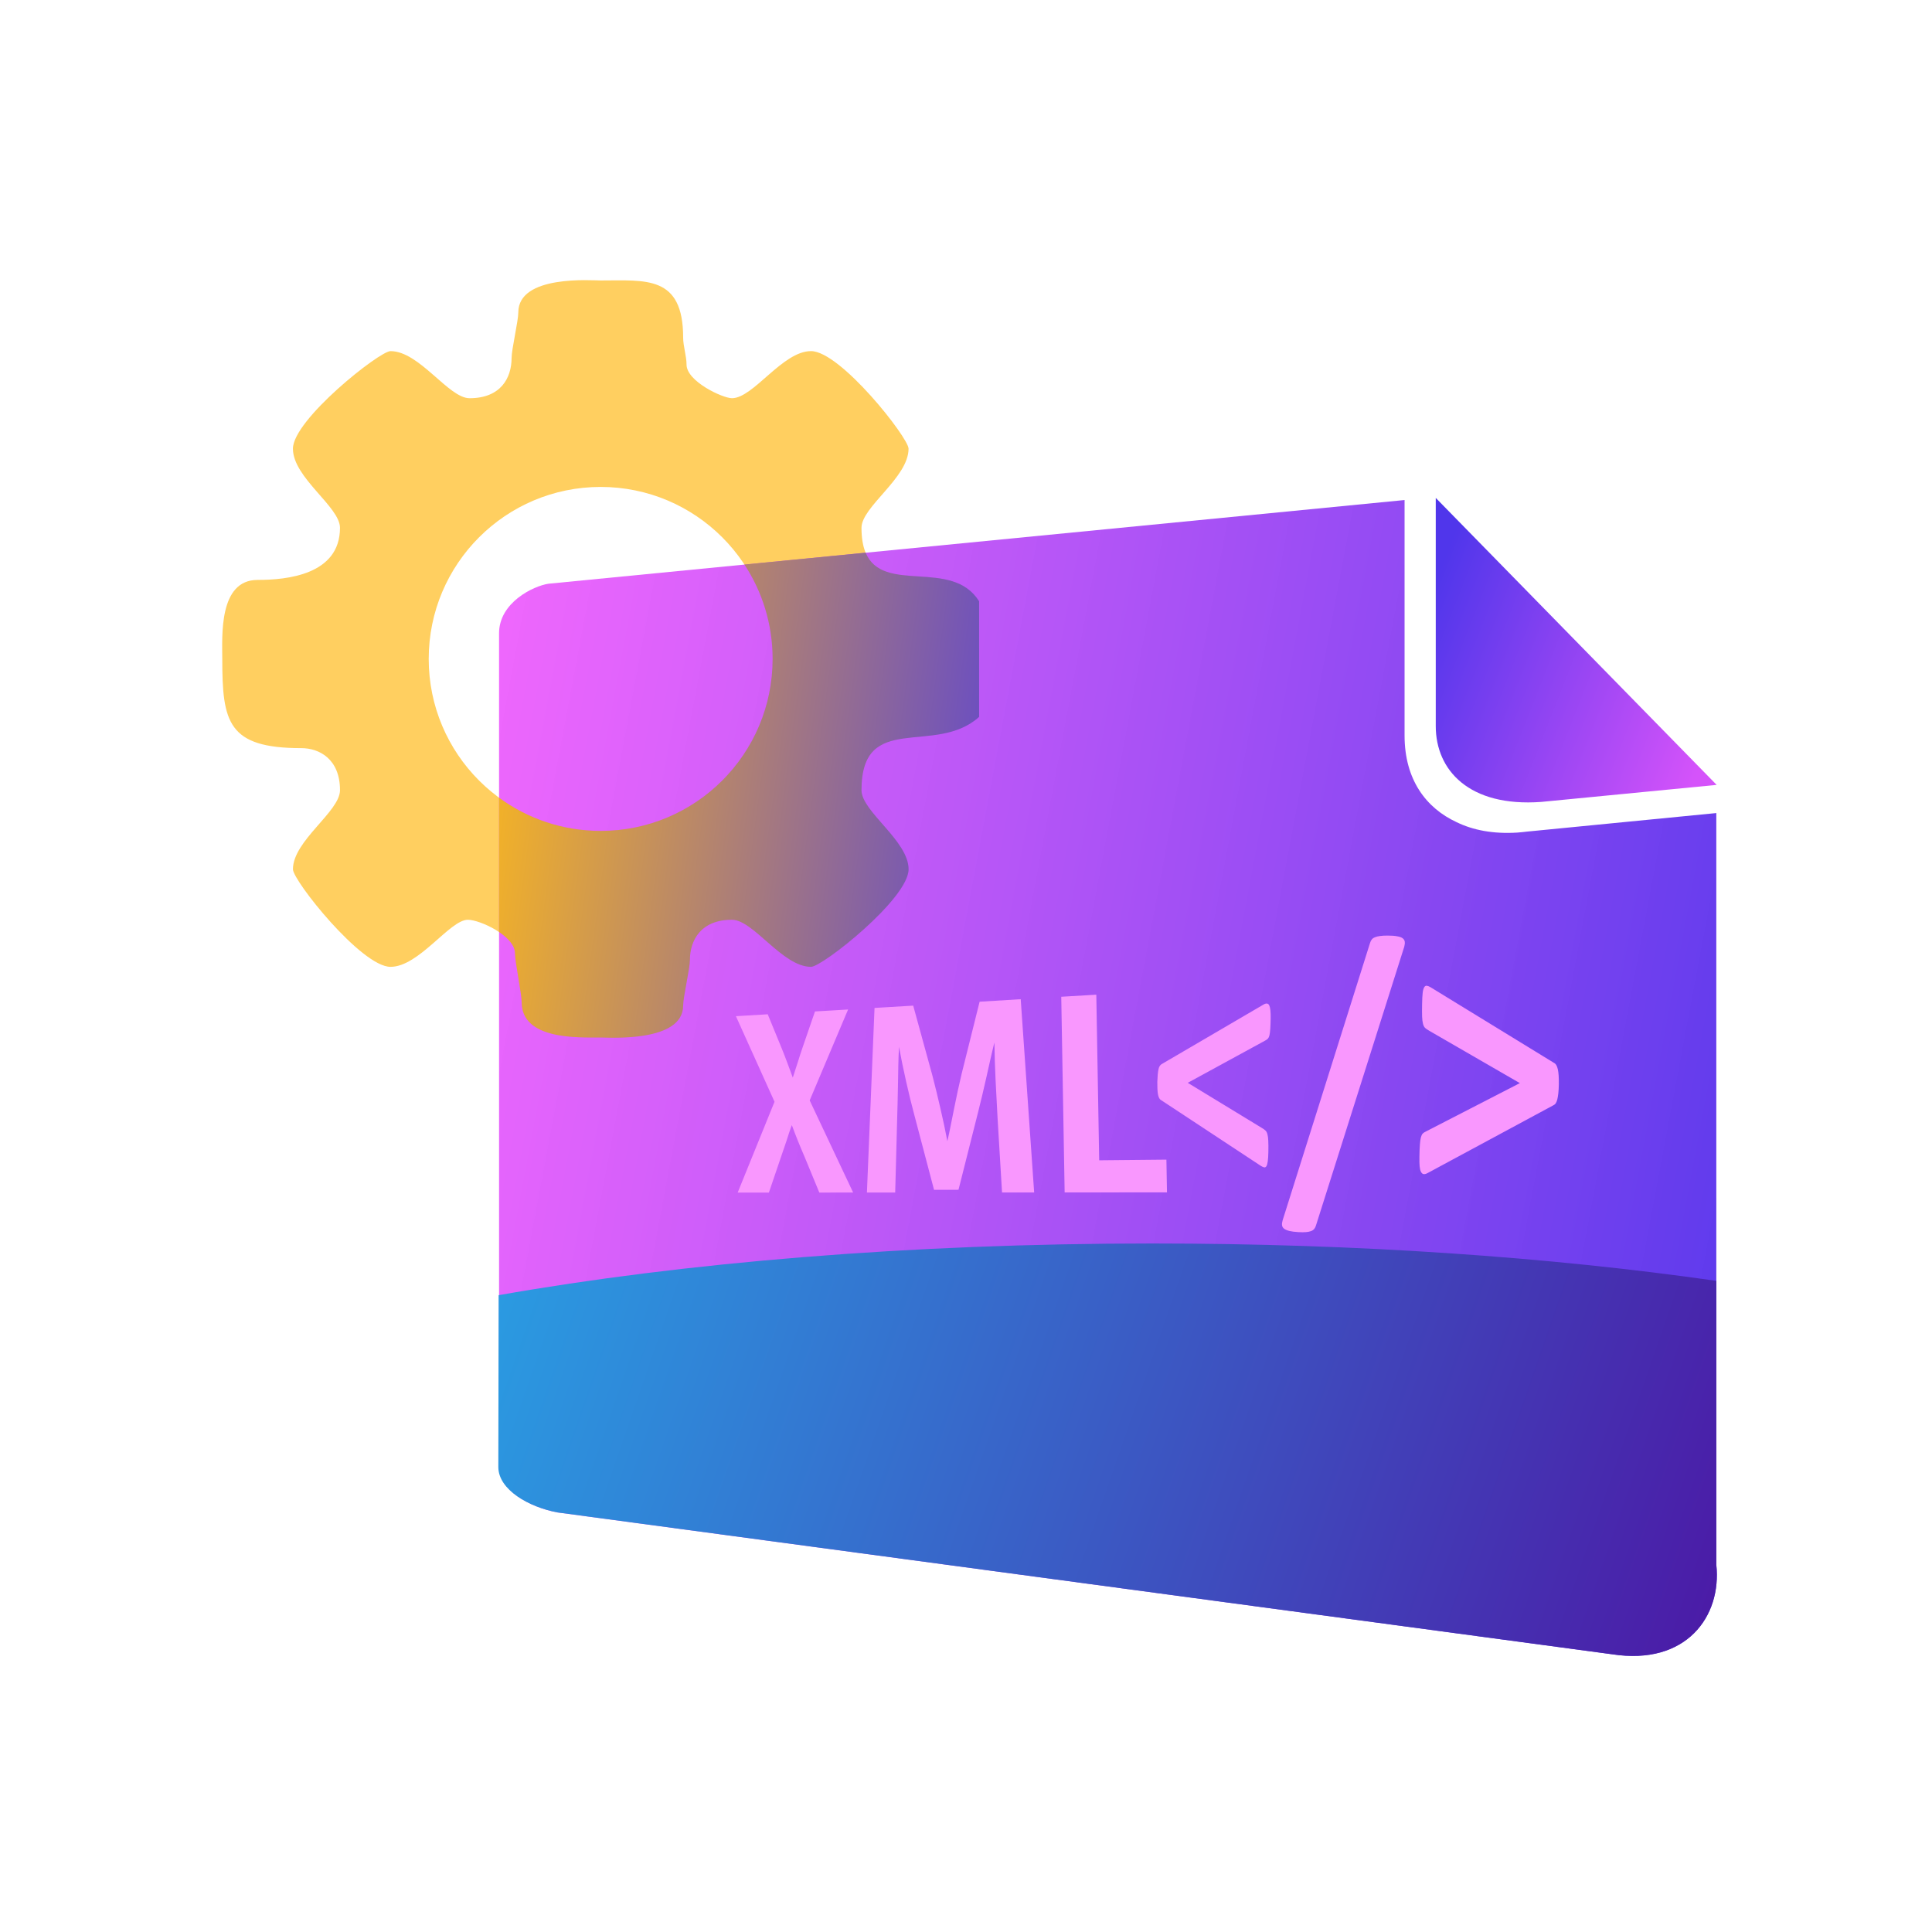
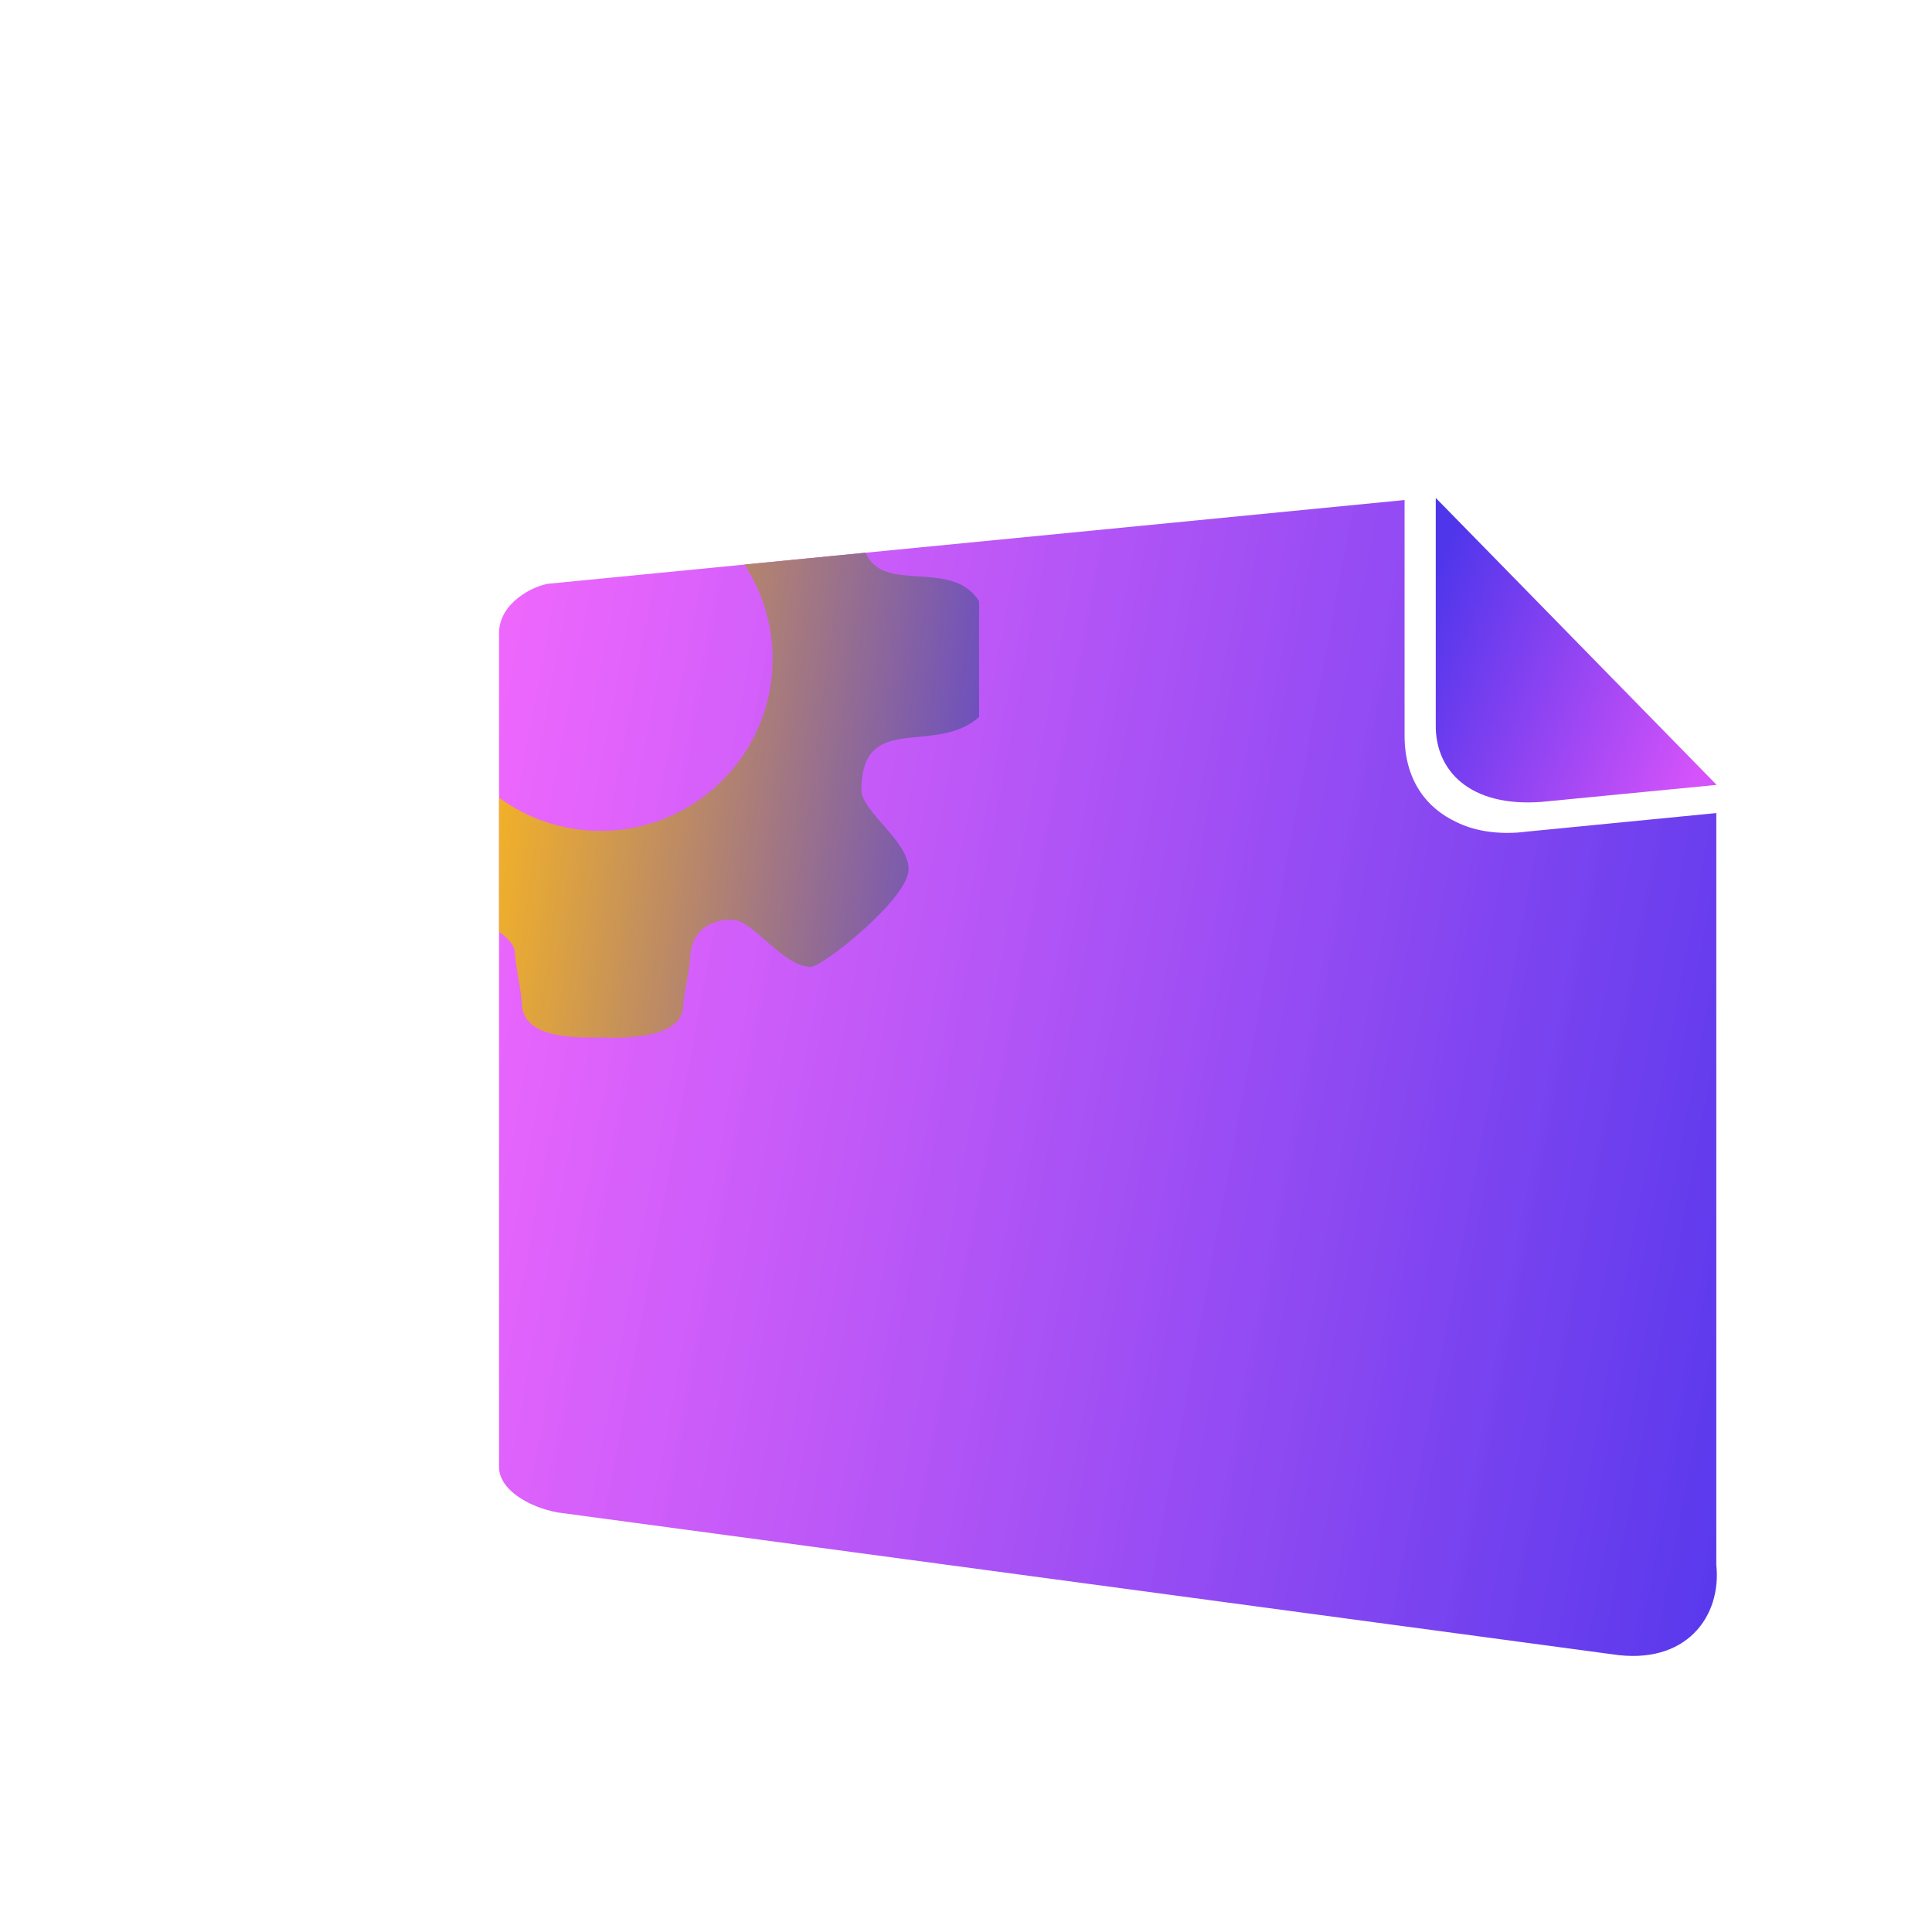
<svg xmlns="http://www.w3.org/2000/svg" width="200" height="200" viewBox="0 0 200 200" fill="none">
-   <path fill-rule="evenodd" clip-rule="evenodd" d="M44.38 68.212C44.38 78.045 52.349 86.016 62.18 86.016C72.013 86.016 79.982 78.045 79.982 68.212C79.982 58.379 72.013 50.407 62.18 50.407C52.349 50.407 44.38 58.379 44.38 68.212ZM62.187 29.034C66.847 29.034 70.72 28.468 70.72 34.954C70.72 35.826 71.071 36.871 71.071 37.742C71.071 39.48 74.813 41.222 75.771 41.222C77.994 41.222 80.996 36.347 83.957 36.347C87.002 36.347 94.053 45.319 94.053 46.447C94.053 49.453 89.182 52.458 89.182 54.636C89.182 62.905 98.12 57.063 101.358 62.247V74.211C96.829 78.317 89.182 73.529 89.182 81.798C89.182 84.021 94.053 87.025 94.053 89.987C94.053 93.032 85.131 100.086 83.957 100.086C80.996 100.086 77.994 95.212 75.771 95.212C72.552 95.212 71.419 97.341 71.419 99.385C71.419 100.26 70.72 103.219 70.72 104.09C70.72 107.919 63.103 107.401 62.187 107.401C59.839 107.401 54.005 107.657 54.005 103.741C54.005 102.87 53.31 99.564 53.31 98.693C53.31 96.863 49.652 95.213 48.435 95.213C46.562 95.213 43.384 100.087 40.425 100.087C37.419 100.087 30.325 91.16 30.325 89.987C30.325 87.025 35.196 84.02 35.196 81.799C35.196 78.584 33.065 77.447 31.192 77.447C23.577 77.447 23.01 74.751 23.01 68.216C23.01 65.868 22.619 60.033 26.668 60.033C29.67 60.033 35.195 59.512 35.195 54.637C35.195 52.458 30.324 49.453 30.324 46.449C30.324 43.446 39.289 36.348 40.424 36.348C43.426 36.348 46.43 41.223 48.608 41.223C51.829 41.223 52.96 39.138 52.96 37.046C52.96 36.175 53.655 33.212 53.655 32.342C53.655 28.424 61.275 29.034 62.187 29.034Z" fill="#FFCF60" />
  <path d="M51.662 65.55V151.86C51.662 154.221 54.739 156.01 57.704 156.566L166.893 171.25C174.561 172.435 178.239 167.326 177.672 161.987V84.168L158.094 86.085C157.757 86.129 157.411 86.16 157.071 86.188C154.564 86.346 152.478 85.935 150.787 85.111C147.629 83.645 145.401 80.711 145.401 76.145V51.763L56.782 60.427C55.202 60.659 51.662 62.386 51.662 65.55Z" fill="url(#paint0_linear_2866_771)" />
-   <path d="M177.673 132.595C160.478 130.131 140.544 128.725 119.288 128.725C94.087 128.725 70.742 130.705 51.619 134.077L51.587 151.86C51.587 154.221 54.739 156.01 57.709 156.566L166.897 171.25C174.563 172.435 178.244 167.326 177.672 161.987V132.595H177.673Z" fill="url(#paint1_linear_2866_771)" />
  <path d="M177.708 81.252L159.55 83.014C152.075 83.561 148.629 79.724 148.629 75.165V51.544L177.708 81.252Z" fill="url(#paint2_linear_2866_771)" />
  <path d="M51.662 82.579V96.478C52.579 97.092 53.309 97.872 53.309 98.692C53.309 99.563 54.004 102.87 54.004 103.741C54.004 107.657 59.838 107.4 62.186 107.4C63.104 107.4 70.719 107.919 70.719 104.089C70.719 103.218 71.418 100.26 71.418 99.384C71.418 97.341 72.551 95.211 75.77 95.211C77.993 95.211 80.995 100.085 83.956 100.085C85.13 100.085 94.056 93.028 94.056 89.986C94.056 87.024 89.181 84.019 89.181 81.797C89.181 73.528 96.829 78.317 101.357 74.21V62.247C98.548 57.744 91.425 61.56 89.609 57.213L77.065 58.442C78.908 61.246 79.982 64.603 79.982 68.211C79.982 78.04 72.013 86.016 62.18 86.016C58.244 86.016 54.605 84.74 51.662 82.579Z" fill="url(#paint3_linear_2866_771)" />
-   <path d="M105.664 103.437L107.056 123.443H103.73L103.267 115.725L103.06 111.768C102.996 110.451 102.956 109.167 102.941 107.913C102.638 109.124 102.371 110.359 102.089 111.615C101.806 112.87 101.525 114.053 101.239 115.182L99.223 123.165L96.692 123.171L94.665 115.475C94.367 114.371 94.083 113.21 93.808 111.984C93.531 110.759 93.283 109.555 93.064 108.372C92.994 109.61 92.982 110.895 92.959 112.233C92.935 113.568 92.906 114.836 92.868 116.044L92.67 123.451H89.743L90.531 104.341L94.535 104.103L96.512 111.302C96.813 112.466 97.096 113.619 97.355 114.759C97.621 115.897 97.86 117.021 98.072 118.137C98.325 117.036 98.534 115.9 98.774 114.728C99.006 113.56 99.26 112.379 99.542 111.188L101.409 103.696L105.664 103.437ZM83.818 113.914L88.316 123.45L84.816 123.455L83.326 119.839C83.051 119.201 82.806 118.62 82.592 118.085C82.377 117.551 82.17 117.012 81.971 116.469C81.756 117.02 81.59 117.573 81.412 118.121L80.807 119.891L79.596 123.455H76.364L80.178 114.053L76.182 105.196L79.475 104.998L80.934 108.554C81.147 109.073 81.337 109.572 81.516 110.059L82.071 111.556L82.589 109.955C82.737 109.469 82.903 108.962 83.084 108.432L84.366 104.705L87.794 104.503L83.818 113.914ZM120.746 120.046L120.806 123.435L110.212 123.44L109.86 103.184L113.489 102.969L113.788 120.113L120.746 120.046ZM161.37 112.259C161.363 112.609 161.347 112.909 161.319 113.162C161.291 113.415 161.255 113.63 161.214 113.804C161.171 113.974 161.115 114.11 161.054 114.208C160.987 114.303 160.913 114.37 160.83 114.405L147.77 121.443C147.609 121.525 147.48 121.561 147.367 121.542C147.259 121.522 147.169 121.446 147.1 121.312C147.028 121.182 146.985 120.988 146.959 120.734C146.937 120.477 146.928 120.152 146.937 119.756C146.946 119.226 146.959 118.801 146.985 118.488C147.007 118.171 147.041 117.93 147.089 117.744C147.136 117.565 147.2 117.432 147.275 117.352C147.357 117.268 147.461 117.198 147.595 117.138L157.335 112.124L147.956 106.706C147.783 106.606 147.642 106.513 147.54 106.422C147.437 106.327 147.361 106.184 147.31 105.989C147.259 105.8 147.226 105.547 147.215 105.224C147.204 104.904 147.204 104.469 147.215 103.922C147.224 103.436 147.243 103.058 147.275 102.78C147.306 102.511 147.362 102.313 147.438 102.194C147.505 102.08 147.597 102.029 147.709 102.046C147.819 102.062 147.951 102.112 148.104 102.207L160.926 110.063C161.074 110.146 161.19 110.365 161.271 110.713C161.347 111.069 161.381 111.582 161.37 112.259ZM131.301 119.226C131.292 119.645 131.275 119.975 131.239 120.212C131.208 120.449 131.161 120.619 131.101 120.722C131.038 120.822 130.961 120.861 130.871 120.845C130.786 120.828 130.669 120.782 130.531 120.695L120.135 113.844C120.012 113.748 119.925 113.563 119.871 113.275C119.822 112.99 119.799 112.561 119.805 111.995C119.815 111.702 119.828 111.453 119.848 111.235C119.868 111.016 119.897 110.839 119.925 110.699C119.953 110.56 119.992 110.451 120.043 110.371C120.098 110.288 120.154 110.225 120.215 110.181L130.825 103.976C131.097 103.83 131.287 103.858 131.393 104.079C131.501 104.305 131.552 104.757 131.539 105.433C131.53 105.901 131.517 106.269 131.497 106.538C131.479 106.814 131.448 107.025 131.411 107.186C131.372 107.341 131.314 107.452 131.251 107.52C131.183 107.587 131.093 107.655 130.978 107.717L122.957 112.093L130.668 116.789C130.81 116.873 130.92 116.957 131.012 117.044C131.098 117.127 131.16 117.249 131.203 117.416C131.252 117.586 131.277 117.809 131.291 118.085C131.306 118.37 131.31 118.746 131.301 119.226ZM136.22 126.889C136.168 127.038 136.105 127.158 136.029 127.244C135.949 127.328 135.847 127.399 135.707 127.446C135.565 127.498 135.396 127.533 135.191 127.549C134.99 127.566 134.734 127.566 134.421 127.549C134.036 127.529 133.722 127.487 133.478 127.43C133.238 127.368 133.05 127.291 132.927 127.194C132.804 127.095 132.732 126.976 132.715 126.83C132.697 126.684 132.722 126.52 132.777 126.326L141.822 97.629C141.864 97.483 141.924 97.355 142.002 97.26C142.082 97.156 142.192 97.082 142.326 97.028C142.463 96.968 142.64 96.923 142.861 96.896C143.084 96.864 143.345 96.848 143.659 96.852C144.068 96.852 144.396 96.875 144.643 96.927C144.894 96.97 145.085 97.037 145.208 97.133C145.335 97.233 145.405 97.35 145.421 97.493C145.439 97.639 145.421 97.813 145.367 98.008L136.22 126.889Z" fill="#F997FE" />
  <defs>
    <linearGradient id="paint0_linear_2866_771" x1="35.87" y1="91.851" x2="194.048" y2="121.504" gradientUnits="userSpaceOnUse">
      <stop stop-color="#F85AFE" stop-opacity="0.9" />
      <stop offset="0.474" stop-color="#A749F5" stop-opacity="0.947" />
      <stop offset="1" stop-color="#5036EB" />
    </linearGradient>
    <linearGradient id="paint1_linear_2866_771" x1="53.735" y1="122.47" x2="181.952" y2="166.931" gradientUnits="userSpaceOnUse">
      <stop stop-color="#2A9CE2" />
      <stop offset="1" stop-color="#4C17A5" />
    </linearGradient>
    <linearGradient id="paint2_linear_2866_771" x1="146.604" y1="65.147" x2="176.922" y2="77.089" gradientUnits="userSpaceOnUse">
      <stop stop-color="#5036EB" />
      <stop offset="1" stop-color="#D553FA" />
    </linearGradient>
    <linearGradient id="paint3_linear_2866_771" x1="51.499" y1="79.166" x2="101.519" y2="85.987" gradientUnits="userSpaceOnUse">
      <stop stop-color="#F3B227" />
      <stop offset="1" stop-color="#694DC3" />
    </linearGradient>
  </defs>
</svg>